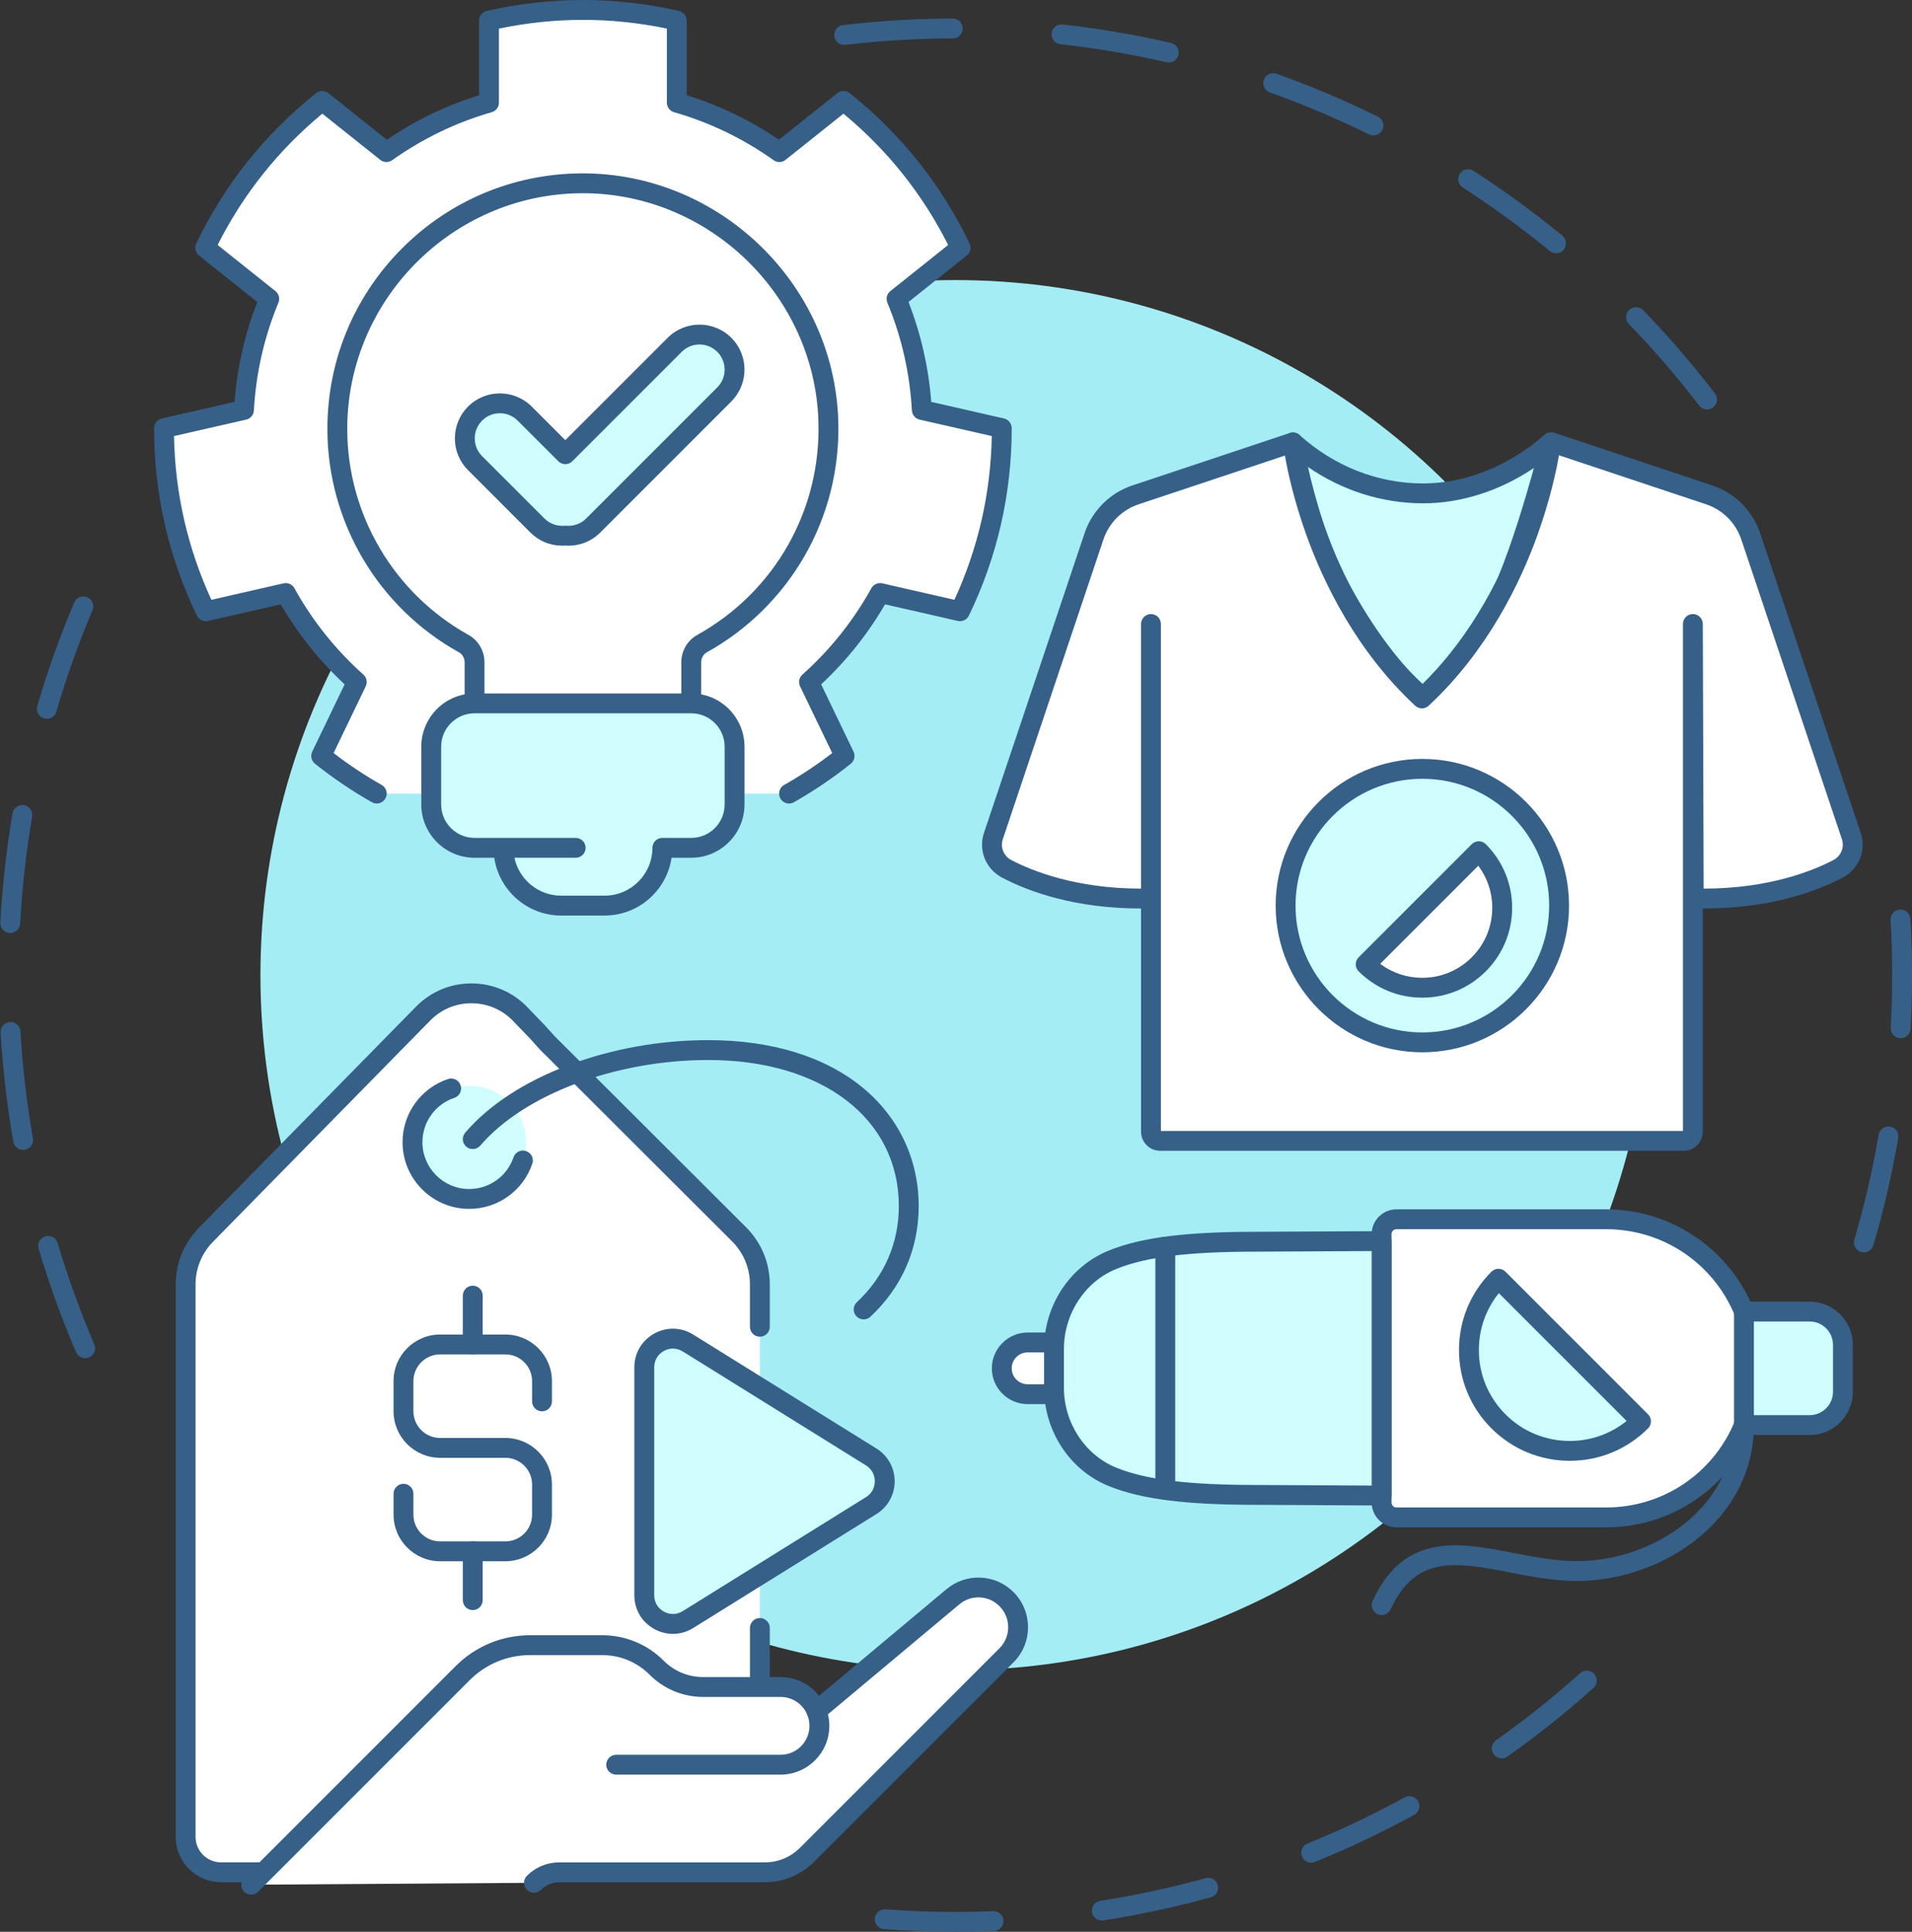
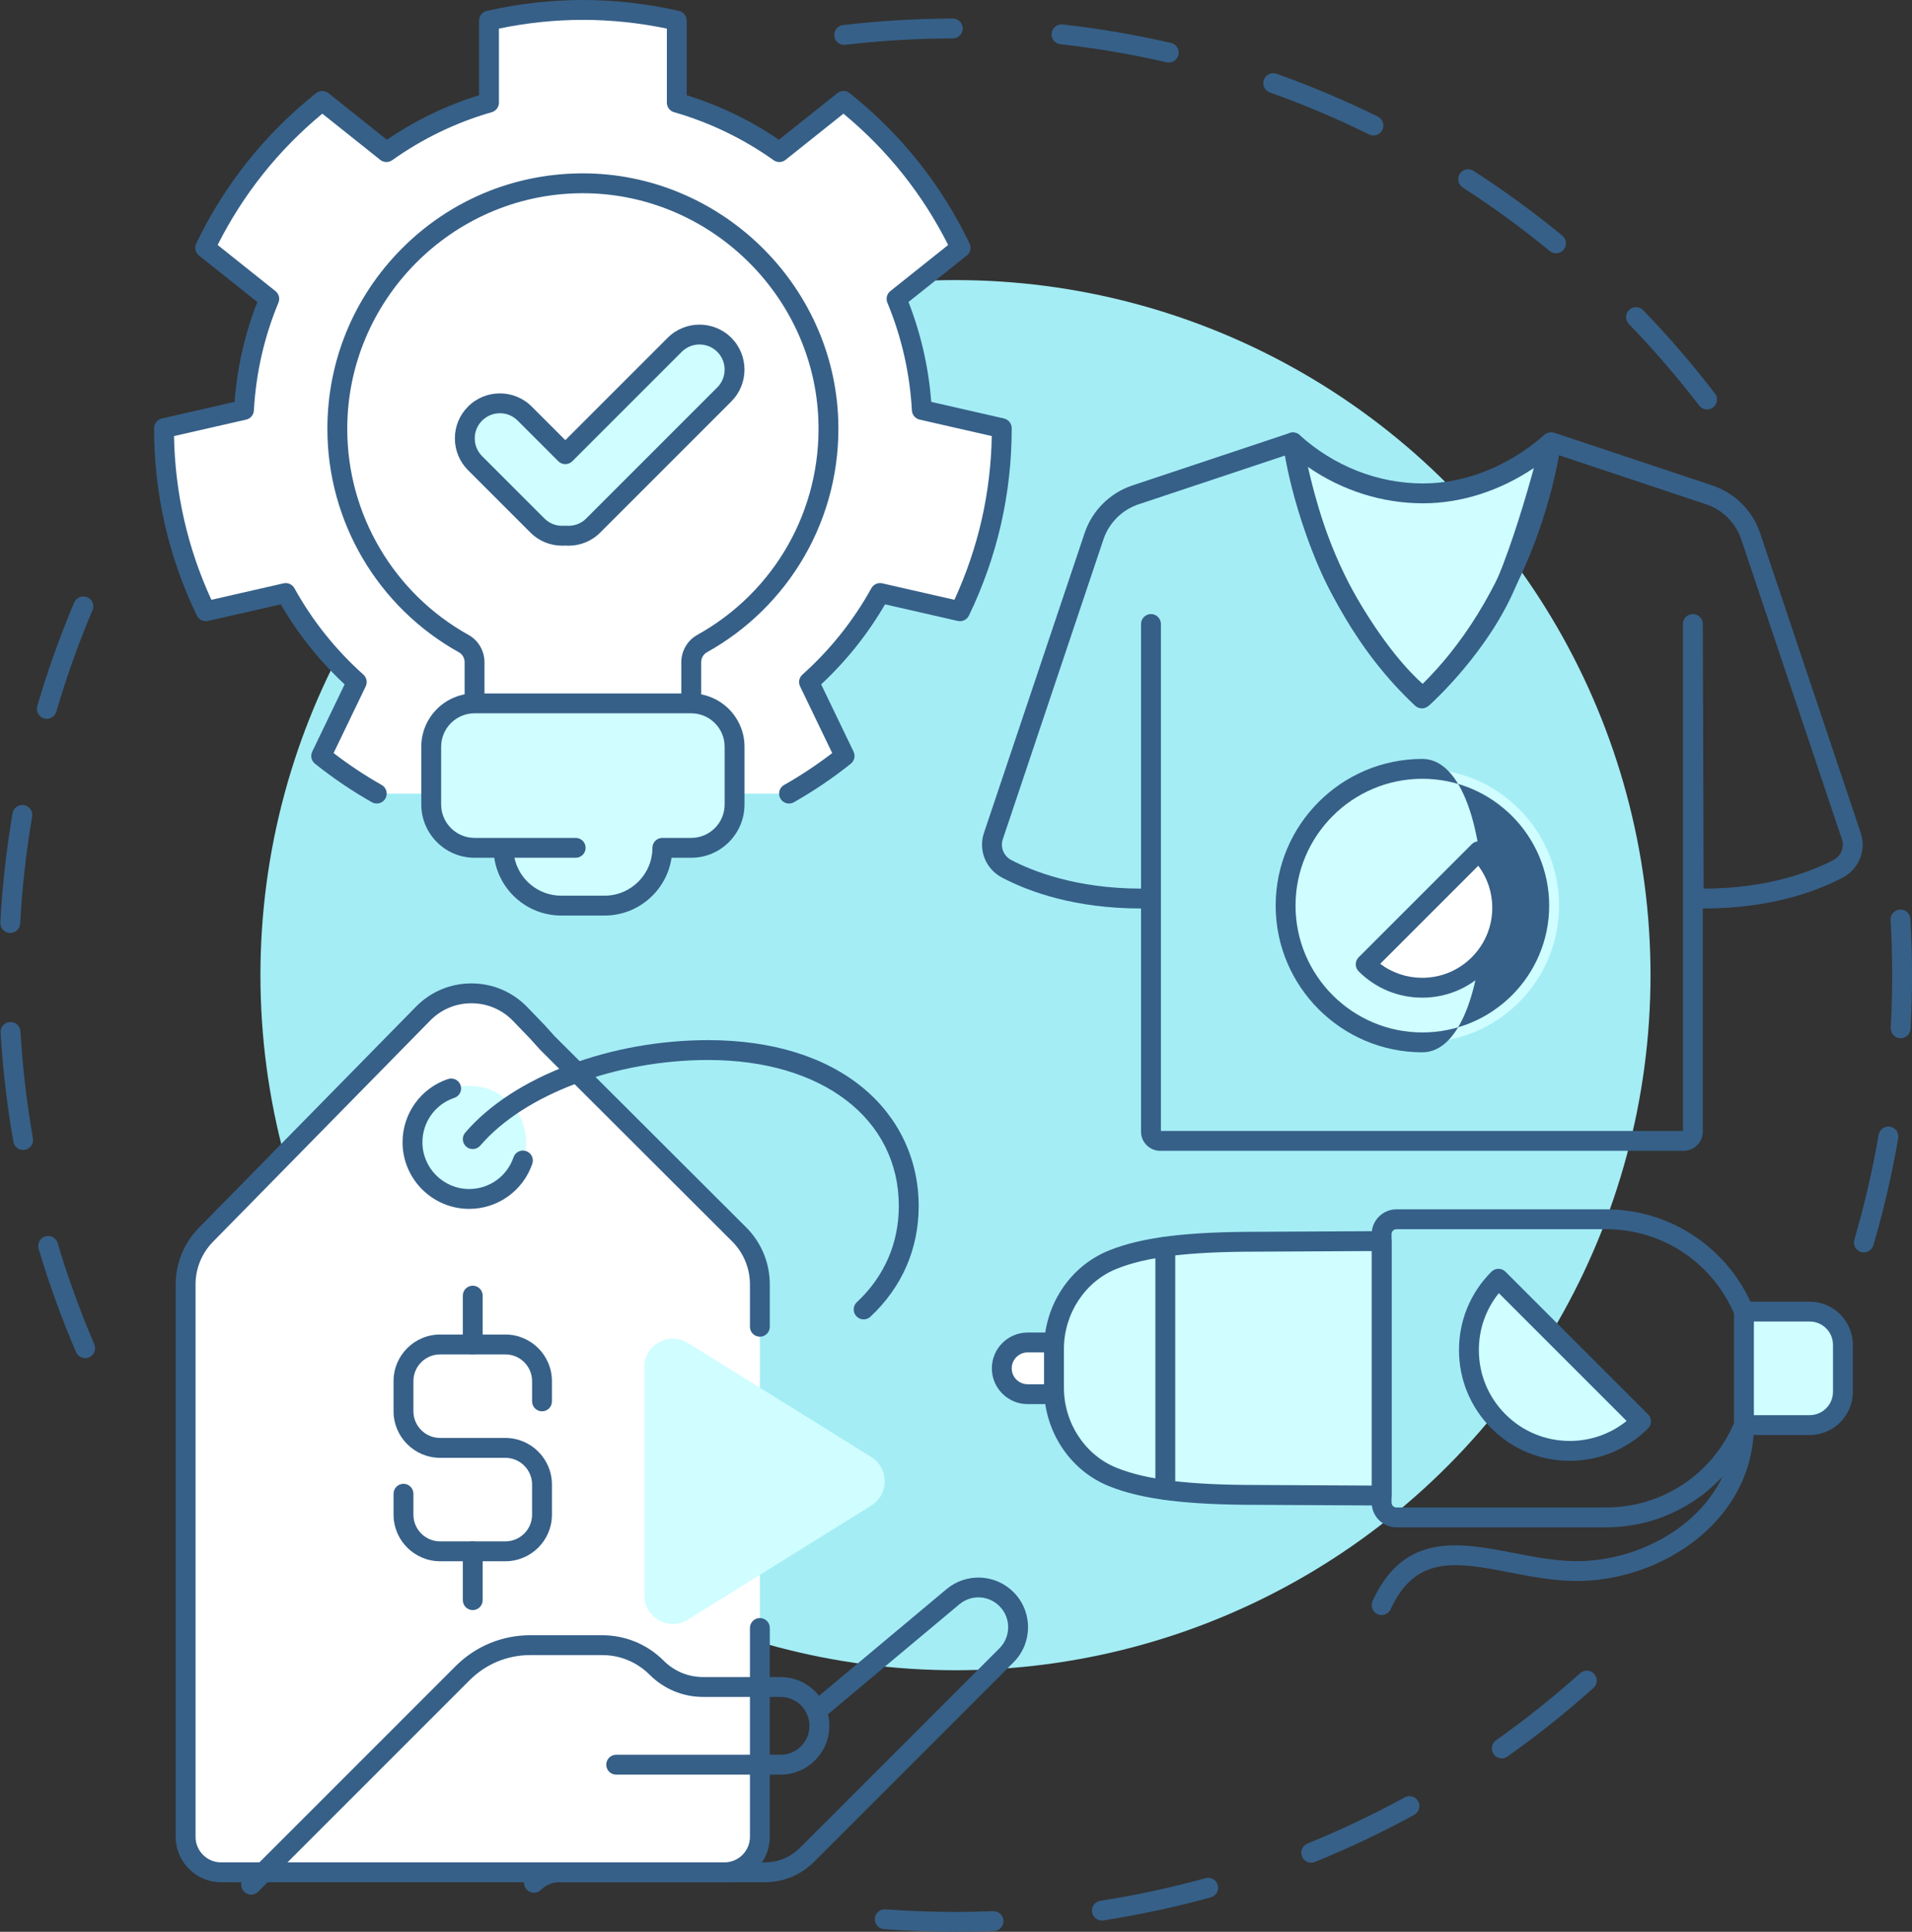
<svg xmlns="http://www.w3.org/2000/svg" height="2180.6" preserveAspectRatio="xMidYMid meet" version="1.0" viewBox="920.6 899.7 2158.4 2180.6" width="2158.4" zoomAndPan="magnify">
  <rect x="920.6" y="899.7" width="2158.4" height="2180.6" fill="#333333" stroke="none" />
  <g>
    <g>
      <g id="change1_19">
        <path d="M1016.758,2432.798c-4.348,0-8.484-2.544-10.308-6.792c-16.277-37.922-30.5-77.191-42.276-116.716 c-1.768-5.934,1.609-12.177,7.543-13.945c5.936-1.771,12.177,1.609,13.945,7.543c11.53,38.698,25.456,77.145,41.393,114.274 c2.442,5.69-0.191,12.282-5.88,14.724C1019.733,2432.505,1018.233,2432.798,1016.758,2432.798z M946.705,2197.75 c-5.342,0-10.073-3.831-11.029-9.274c-7.117-40.535-11.963-82.011-14.403-123.276c-0.366-6.181,4.349-11.488,10.53-11.853 c6.185-0.366,11.488,4.349,11.853,10.53c2.39,40.412,7.135,81.028,14.104,120.722c1.071,6.098-3.005,11.91-9.103,12.98 C948.002,2197.694,947.348,2197.75,946.705,2197.75z M932.174,1952.889c-0.205,0-0.41-0.006-0.617-0.017 c-6.183-0.335-10.923-5.619-10.588-11.801c2.238-41.284,6.88-82.79,13.796-123.364c1.041-6.103,6.831-10.208,12.936-9.168 c6.104,1.041,10.208,6.832,9.168,12.936c-6.773,39.733-11.318,80.379-13.511,120.811 C943.035,1948.26,938.087,1952.889,932.174,1952.889z M973.432,1711.098c-1.042,0-2.102-0.146-3.152-0.454 c-5.943-1.739-9.351-7.965-7.613-13.908c11.581-39.589,25.612-78.932,41.702-116.936c2.414-5.702,8.994-8.367,14.695-5.953 c5.702,2.414,8.367,8.993,5.953,14.695c-15.753,37.209-29.49,75.729-40.829,114.489 C982.756,1707.923,978.284,1711.098,973.432,1711.098z" fill="#366088" />
      </g>
      <g id="change1_20">
        <path d="M1999.206,3080.304c-26.873,0-54.022-0.999-80.693-2.97c-6.175-0.456-10.811-5.832-10.354-12.007 s5.82-10.807,12.007-10.354c26.124,1.931,52.717,2.909,79.041,2.909c14.136,0,28.442-0.282,42.521-0.839 c6.207-0.251,11.401,4.572,11.646,10.759c0.245,6.188-4.572,11.401-10.76,11.646 C2028.24,3080.016,2013.635,3080.304,1999.206,3080.304z M2164.424,3067.611c-5.434,0-10.205-3.957-11.064-9.493 c-0.95-6.118,3.24-11.849,9.358-12.798c39.936-6.199,79.9-14.79,118.783-25.534c5.972-1.655,12.143,1.853,13.792,7.819 c1.649,5.968-1.852,12.144-7.819,13.792c-39.714,10.975-80.53,19.749-121.316,26.079 C2165.576,3067.567,2164.996,3067.611,2164.424,3067.611z M2400.77,3002.295c-4.43,0-8.624-2.642-10.393-6.998 c-2.328-5.737,0.436-12.276,6.173-14.604c37.398-15.175,74.334-32.712,109.781-52.122c5.431-2.974,12.244-0.982,15.218,4.448 s0.982,12.244-4.448,15.218c-36.202,19.824-73.925,37.734-112.119,53.233C2403.601,3002.03,2402.173,3002.295,2400.77,3002.295z M2615.891,2884.525c-3.516,0-6.976-1.647-9.161-4.735c-3.576-5.054-2.379-12.051,2.675-15.628 c32.953-23.322,64.928-48.822,95.036-75.789c4.611-4.132,11.7-3.741,15.83,0.871c4.132,4.611,3.741,11.699-0.87,15.83 c-30.743,27.537-63.394,53.574-97.043,77.391C2620.391,2883.856,2618.129,2884.525,2615.891,2884.525z" fill="#366088" />
      </g>
      <g id="change1_21">
        <path d="M3024.642,2313.434c-1.047,0-2.11-0.147-3.165-0.458c-5.94-1.746-9.342-7.976-7.596-13.917 c11.378-38.725,20.616-78.565,27.456-118.414c1.048-6.103,6.856-10.201,12.946-9.152c6.103,1.047,10.2,6.844,9.153,12.946 c-6.986,40.698-16.422,81.389-28.044,120.941C3033.958,2310.266,3029.489,2313.434,3024.642,2313.434z M3066.19,2071.674 c-0.209,0-0.418-0.006-0.63-0.018c-6.182-0.342-10.916-5.631-10.574-11.813c1.088-19.644,1.64-39.623,1.64-59.381 c0-20.704-0.605-41.635-1.8-62.211c-0.358-6.181,4.361-11.483,10.543-11.842c6.186-0.36,11.483,4.362,11.842,10.543 c1.219,21.007,1.837,42.375,1.837,63.51c0,20.17-0.562,40.565-1.673,60.62C3077.043,2067.053,3072.097,2071.674,3066.19,2071.674z" fill="#366088" />
      </g>
      <g id="change1_22">
        <path d="M2847.674,1361.902c-3.367,0-6.696-1.51-8.903-4.389c-24.577-32.044-51.282-63.021-79.374-92.068 c-4.305-4.451-4.186-11.548,0.265-15.853c4.449-4.304,11.548-4.187,15.853,0.265c28.685,29.66,55.953,61.29,81.048,94.01 c3.769,4.913,2.84,11.951-2.072,15.719C2852.455,1361.147,2850.055,1361.902,2847.674,1361.902z M2677.144,1185.582 c-2.504,0-5.024-0.835-7.11-2.549c-31.234-25.663-64.27-49.775-98.188-71.667c-5.202-3.357-6.698-10.297-3.34-15.499 c3.357-5.202,10.298-6.696,15.498-3.34c34.636,22.354,68.369,46.977,100.264,73.182c4.784,3.931,5.476,10.995,1.545,15.779 C2683.596,1184.185,2680.383,1185.582,2677.144,1185.582z M2471.04,1052.588c-1.664,0-3.354-0.372-4.947-1.158 c-36.256-17.87-73.922-33.8-111.952-47.349c-5.832-2.078-8.876-8.491-6.798-14.323s8.49-8.875,14.323-6.799 c38.842,13.838,77.312,30.108,114.339,48.359c5.554,2.737,7.837,9.458,5.1,15.012 C2479.153,1050.291,2475.175,1052.588,2471.04,1052.588z M2239.987,970.278c-0.833,0-1.679-0.093-2.525-0.288 c-39.312-9.053-79.636-15.914-119.852-20.395c-6.153-0.686-10.587-6.23-9.901-12.383s6.216-10.586,12.384-9.901 c41.07,4.575,82.252,11.583,122.4,20.828c6.034,1.39,9.799,7.407,8.409,13.441 C2249.708,966.768,2245.092,970.278,2239.987,970.278z M1873.552,950.351c-5.609,0-10.453-4.201-11.121-9.908 c-0.72-6.15,3.681-11.719,9.831-12.439c40.84-4.783,82.528-7.266,123.906-7.379c0.01,0,0.021,0,0.031,0 c6.178,0,11.193,4.999,11.211,11.18c0.017,6.192-4.989,11.225-11.181,11.242c-40.53,0.111-81.362,2.543-121.359,7.227 C1874.427,950.326,1873.986,950.351,1873.552,950.351z" fill="#366088" />
      </g>
      <g id="change2_1">
        <circle cx="1999.206" cy="2000.462" fill="#a4edf5" r="784.605" />
      </g>
    </g>
    <g>
      <g>
        <g>
          <g id="change3_2">
            <path d="M1811.299,1795.516c22.331-12.64,43.252-26.898,62.767-42.488l-40.189-83.454 c32.044-28.644,59.231-62.584,80.2-100.464l90.236,20.596c15.201-31.499,27.245-65.106,35.359-100.653 c8.113-35.547,11.843-71.052,11.814-106.027l-90.274-20.605c-2.435-44.208-12.372-86.406-28.544-125.372l72.334-57.685 c-15.149-31.524-33.915-61.894-56.648-90.4c-22.733-28.507-48.166-53.56-75.529-75.344l-72.436,57.766 c-34.748-24.71-73.772-43.75-115.775-55.82v-92.584c-34.092-7.811-69.536-12.075-105.998-12.075s-71.905,4.264-105.997,12.075 v92.584c-42.003,12.07-81.027,31.11-115.775,55.82l-72.436-57.766c-27.363,21.784-52.796,46.837-75.529,75.344 c-22.733,28.506-41.498,58.876-56.647,90.4l72.334,57.685c-16.172,38.966-26.11,81.163-28.544,125.372l-90.274,20.605 c-0.029,34.975,3.701,70.48,11.814,106.027c8.113,35.547,20.158,69.154,35.359,100.653l90.236-20.596 c20.968,37.881,48.156,71.82,80.2,100.464l-40.19,83.454c19.515,15.589,40.436,29.848,62.767,42.488H1811.299z" fill="#fff" />
          </g>
          <g id="change1_15">
            <path d="M1811.309,1806.729c-3.908,0-7.704-2.046-9.767-5.69c-3.05-5.388-1.155-12.229,4.234-15.279 c18.746-10.611,36.967-22.697,54.275-35.994l-36.276-75.328c-2.168-4.501-1.096-9.893,2.629-13.223 c31.357-28.03,57.554-60.846,77.863-97.535c2.418-4.37,7.436-6.614,12.303-5.5l81.442,18.588 c13.374-29.107,23.698-59.412,30.729-90.211c7.029-30.799,10.876-62.582,11.456-94.609l-81.481-18.597 c-4.875-1.113-8.424-5.32-8.7-10.313c-2.314-42.031-11.636-82.974-27.705-121.691c-1.917-4.617-0.544-9.945,3.365-13.062 l65.283-52.061c-14.417-28.602-31.673-55.567-51.372-80.269s-42.149-47.525-66.825-67.945l-65.385,52.143 c-3.909,3.117-9.412,3.27-13.487,0.371c-34.278-24.375-72.086-42.604-112.374-54.181c-4.805-1.38-8.115-5.775-8.115-10.775 v-83.564c-31.353-6.561-63.194-9.883-94.787-9.883s-63.434,3.322-94.787,9.883v83.564c0,5-3.31,9.395-8.115,10.775 c-40.287,11.576-78.095,29.806-112.374,54.181c-4.076,2.898-9.578,2.747-13.487-0.371l-65.385-52.143 c-24.677,20.421-47.127,43.244-66.825,67.945s-36.954,51.667-51.371,80.269l65.282,52.061c3.909,3.117,5.281,8.445,3.365,13.062 c-16.069,38.719-25.39,79.662-27.705,121.691c-0.274,4.994-3.824,9.201-8.699,10.314l-81.48,18.597 c0.58,32.027,4.426,63.81,11.457,94.609c7.03,30.802,17.354,61.105,30.727,90.211l81.443-18.588 c4.87-1.112,9.885,1.132,12.303,5.5c20.309,36.689,46.506,69.505,77.863,97.535c3.725,3.33,4.797,8.722,2.629,13.223 l-36.276,75.328c17.31,13.298,35.532,25.384,54.275,35.993c5.388,3.05,7.284,9.89,4.234,15.279 c-3.049,5.388-9.892,7.285-15.279,4.234c-22.325-12.637-43.939-27.267-64.241-43.484c-4.084-3.262-5.372-8.914-3.104-13.624 l36.57-75.938c-28.414-26.5-52.625-56.827-72.113-90.332l-82.107,18.741c-5.097,1.16-10.32-1.351-12.591-6.058 c-15.959-33.069-28.135-67.734-36.191-103.031c-8.057-35.295-12.126-71.81-12.096-108.531c0.004-5.227,3.62-9.757,8.716-10.921 l82.13-18.746c2.963-38.78,11.579-76.628,25.665-112.741l-65.806-52.479c-4.087-3.259-5.379-8.91-3.115-13.621 c15.904-33.095,35.414-64.229,57.987-92.535s48.584-54.254,77.311-77.125c4.09-3.255,9.887-3.253,13.973,0.006l65.906,52.558 c32.148-21.846,67.093-38.695,104.104-50.195v-84.235c0-5.227,3.612-9.761,8.708-10.928 c35.792-8.2,72.297-12.358,108.501-12.358s72.708,4.158,108.501,12.358c5.095,1.167,8.708,5.701,8.708,10.928v84.235 c37.012,11.501,71.957,28.35,104.104,50.196l65.906-52.559c4.086-3.259,9.883-3.262,13.973-0.006 c28.725,22.869,54.736,48.817,77.311,77.125c22.574,28.307,42.083,59.44,57.987,92.535c2.265,4.711,0.973,10.362-3.114,13.621 l-65.808,52.479c14.086,36.111,22.702,73.959,25.666,112.741l82.131,18.746c5.096,1.164,8.712,5.694,8.716,10.921 c0.03,36.721-4.04,73.236-12.096,108.531s-20.232,69.959-36.192,103.031c-2.272,4.707-7.494,7.218-12.592,6.058l-82.107-18.741 c-19.488,33.504-43.699,63.831-72.113,90.332l36.569,75.938c2.268,4.709,0.98,10.361-3.104,13.624 c-20.298,16.215-41.912,30.846-64.242,43.485C1815.077,1806.259,1813.18,1806.729,1811.309,1806.729z" fill="#366088" />
          </g>
        </g>
        <g>
          <g>
            <g id="change3_4">
              <path d="M1700.921,1693.657v-46.295c0-8.738,4.608-16.909,12.243-21.156 c87.718-48.792,146.212-143.773,142.51-252.099c-5.103-149.335-130.744-269.132-280.157-267.496 c-151.679,1.661-274.125,125.135-274.125,277.207c0,104.299,57.62,195.108,142.745,242.426 c7.614,4.232,12.174,12.416,12.174,21.127v46.286H1700.921z" fill="#fff" />
            </g>
            <g id="change1_17">
              <path d="M1700.92,1704.869c-6.192,0-11.211-5.019-11.211-11.211v-46.295 c0-12.915,6.899-24.775,18.004-30.954c87.785-48.828,140.186-141.526,136.755-241.918 c-4.856-142.128-123.871-256.685-265.933-256.685c-0.969,0-1.925,0.005-2.896,0.016 c-145.04,1.588-263.038,120.914-263.038,265.997c0,96.523,52.488,185.66,136.981,232.627 c11.065,6.151,17.938,18.001,17.938,30.926v46.286c0,6.192-5.019,11.211-11.211,11.211c-6.191,0-11.211-5.019-11.211-11.211 v-46.286c0-4.79-2.457-9.13-6.41-11.329c-91.604-50.919-148.509-147.566-148.509-252.225 c0-76.483,29.628-148.539,83.426-202.895c53.757-54.314,125.42-84.687,201.788-85.523c1.043-0.011,2.099-0.017,3.14-0.017 c154.046,0,283.077,124.212,288.344,278.341c1.856,54.324-11.448,107.707-38.476,154.375 c-26.176,45.2-64.141,82.512-109.789,107.903c-3.999,2.224-6.482,6.577-6.482,11.359v46.295 C1712.131,1699.85,1707.112,1704.869,1700.92,1704.869z" fill="#366088" />
            </g>
          </g>
          <g>
            <g id="change4_9">
              <path d="M1488.926,1856.73L1488.926,1856.73c0,36.025,29.204,65.229,65.229,65.229h48.922 c36.025,0,65.229-29.204,65.229-65.229l0,0h32.615c27.019,0,48.922-21.903,48.922-48.922v-65.229 c0-27.019-21.903-48.922-48.922-48.922h-244.609c-27.019,0-48.922,21.903-48.922,48.922v65.229 c0,27.019,21.903,48.922,48.922,48.922h114.151H1488.926z" fill="#d0fdff" />
            </g>
            <g id="change1_11">
              <path d="M1603.077,1933.171h-48.922c-38.342,0-70.181-28.375-75.62-65.229h-22.224 c-33.157,0-60.133-26.976-60.133-60.133v-65.229c0-33.157,26.976-60.133,60.133-60.133h244.609 c33.157,0,60.133,26.976,60.133,60.133v65.229c0,33.157-26.976,60.133-60.133,60.133h-22.223 C1673.258,1904.796,1641.419,1933.171,1603.077,1933.171z M1501.307,1867.941c5.176,24.424,26.906,42.808,52.848,42.808h48.922 c29.786,0,54.018-24.232,54.018-54.019c0-6.192,5.019-11.211,11.211-11.211h32.614c20.794,0,37.711-16.917,37.711-37.711 v-65.229c0-20.794-16.917-37.711-37.711-37.711h-244.609c-20.794,0-37.711,16.917-37.711,37.711v65.229 c0,20.794,16.917,37.711,37.711,37.711h114.151c6.192,0,11.211,5.019,11.211,11.211s-5.019,11.211-11.211,11.211 L1501.307,1867.941L1501.307,1867.941z" fill="#366088" />
            </g>
          </g>
        </g>
      </g>
      <g>
        <g id="change4_2">
          <path d="M1738.248,1288.93L1738.248,1288.93c-15.468-15.467-40.531-15.467-55.999,0l-123.476,123.477 l-45.864-45.857c-15.468-15.468-40.53-15.468-55.999,0c-15.461,15.453-15.461,40.523,0,55.991l70.506,70.5 c8.589,8.589,20.135,12.235,31.357,11.274c11.222,0.961,22.766-2.685,31.356-11.274l148.12-148.111 C1753.708,1329.461,1753.708,1304.398,1738.248,1288.93z" fill="#d0fdff" />
        </g>
        <g id="change1_1">
          <path d="M1555.272,1515.675c-13.465,0-26.309-5.232-35.784-14.708l-70.506-70.5 c-9.596-9.601-14.879-22.359-14.879-35.929c0-13.571,5.285-26.328,14.881-35.919c19.808-19.809,52.041-19.808,71.851,0.002 l37.937,37.93l115.549-115.55c19.81-19.809,52.043-19.809,71.854,0c0,0.001,0.001,0.001,0.002,0.002 c19.798,19.809,19.798,52.041,0,71.85l-148.122,148.114c-10.292,10.292-24.555,15.582-39.283,14.589 C1557.603,1515.636,1556.434,1515.675,1555.272,1515.675z M1484.909,1366.16c-7.58,0-14.708,2.954-20.072,8.317 c-5.36,5.358-8.312,12.482-8.312,20.062c0,7.582,2.953,14.712,8.313,20.075l70.504,70.498c5.828,5.828,14.018,8.749,22.473,8.032 c0.636-0.055,1.276-0.055,1.913,0c8.455,0.722,16.644-2.203,22.472-8.031l148.12-148.112 c11.061-11.066,11.06-29.076-0.001-40.145c-11.067-11.065-29.076-11.065-40.144,0.001l-123.476,123.477 c-4.378,4.378-11.476,4.378-15.854,0.001l-45.864-45.857C1499.617,1369.113,1492.488,1366.16,1484.909,1366.16z" fill="#366088" />
        </g>
      </g>
    </g>
    <g>
      <g>
        <g id="change3_1">
          <path d="M1778.396,2737.364v235.786c0,22.1-17.916,40.016-40.016,40.016h-88.034h-392.153h-88.034 c-22.1,0-40.016-17.916-40.016-40.016v-623.534c0-20.972,8.233-41.107,22.926-56.072l245.127-249.646 c30.186-30.742,79.792-30.507,109.684,0.521l19.533,20.274l10.889,12.107l217.168,216.745 c14.694,14.965,22.926,35.099,22.926,56.072v47.769L1778.396,2737.364L1778.396,2737.364z" fill="#fff" />
        </g>
        <g id="change1_14">
          <path d="M1738.381,3024.376h-568.222c-28.247,0-51.227-22.98-51.227-51.227v-623.534 c0-24.058,9.283-46.76,26.138-63.926l245.127-249.646c16.637-16.944,38.846-26.26,62.574-26.26c0.145,0,0.286,0,0.43,0.001 c23.891,0.113,46.177,9.651,62.753,26.856l19.533,20.274c0.089,0.092,0.176,0.186,0.262,0.281l10.686,11.882l216.954,216.532 c0.027,0.026,0.054,0.053,0.08,0.081c16.855,17.166,26.138,39.869,26.138,63.926v47.769c0,6.192-5.019,11.211-11.211,11.211 s-11.211-5.019-11.211-11.211v-47.769c0-18.127-6.988-35.235-19.676-48.178l-217.126-216.704 c-0.143-0.142-0.282-0.289-0.416-0.438l-10.758-11.962l-19.402-20.138c-12.339-12.807-28.928-19.907-46.711-19.991 c-17.802-0.105-34.439,6.857-46.899,19.546l-245.127,249.646c-12.713,12.948-19.715,30.072-19.715,48.217v623.534 c0,15.883,12.922,28.805,28.805,28.805h568.222c15.883,0,28.805-12.922,28.805-28.805v-235.786 c0-6.191,5.019-11.211,11.211-11.211s11.211,5.02,11.211,11.211v235.786C1789.607,3001.396,1766.627,3024.376,1738.381,3024.376z" fill="#366088" />
        </g>
      </g>
      <g>
        <g>
          <g id="change3_3">
-             <path d="M1204.073,3027.157l238.78-238.78c20.247-20.247,47.707-31.621,76.341-31.621h81.17 c23.085,0,45.224,9.17,61.547,25.494l0,0c13.92,13.92,32.799,21.74,52.484,21.74h87.339c18.167,0,33.755,11.045,40.413,26.787 l0.109,0.264l154.051-128.918c17.815-14.908,44.065-13.745,60.49,2.681l0,0c17.513,17.513,17.513,45.907,0,63.42 l-225.179,225.179c-12.654,12.654-29.817,19.763-47.713,19.763h-231.933c-10.737,0-21.035,4.265-28.628,11.858 L1204.073,3027.157z" fill="#fff" />
-           </g>
+             </g>
          <g id="change1_16">
            <path d="M1204.073,3038.369c-2.869,0-5.738-1.095-7.927-3.283c-4.378-4.379-4.378-11.477,0-15.855 l238.78-238.78c22.508-22.509,52.435-34.904,84.268-34.904h81.17c26.244,0,50.917,10.22,69.474,28.776 c11.902,11.902,27.726,18.457,44.557,18.457h87.339c17.273,0,33.174,8.006,43.445,21.197l143.933-120.451 c10.771-9.013,24.436-13.634,38.457-13.012c14.03,0.622,27.226,6.433,37.156,16.363c21.855,21.856,21.855,57.419,0,79.275 l-225.18,225.179c-14.861,14.862-34.622,23.047-55.64,23.047h-231.933c-7.819,0-15.171,3.045-20.7,8.574 c-4.379,4.377-11.478,4.376-15.855-0.001c-4.378-4.378-4.378-11.477,0-15.854c9.765-9.764,22.747-15.141,36.555-15.141h231.933 c15.029,0,29.158-5.853,39.785-16.48l225.179-225.179c13.114-13.113,13.114-34.451,0-47.564 c-12.407-12.408-31.911-13.273-45.368-2.011L1849.45,2839.64c-2.736,2.289-6.401,3.141-9.864,2.291 c-3.465-0.85-6.319-3.298-7.687-6.593l-0.109-0.264c-5.094-12.044-16.904-19.872-30.057-19.872h-87.339 c-22.82,0-44.275-8.887-60.412-25.023c-14.322-14.322-33.365-22.21-53.62-22.21h-81.17c-25.844,0-50.14,10.063-68.413,28.338 L1212,3035.085C1209.812,3037.274,1206.942,3038.369,1204.073,3038.369z" fill="#366088" />
          </g>
        </g>
        <g id="change1_7">
          <path d="M1801.734,2902.919h-185.56c-6.192,0-11.211-5.02-11.211-11.211s5.019-11.211,11.211-11.211 h185.56c18.002,0,32.648-14.646,32.648-32.648c0-4.412-0.862-8.687-2.562-12.705c-2.412-5.703,0.256-12.28,5.958-14.692 c5.703-2.414,12.281,0.256,14.693,5.958c2.875,6.797,4.332,14.01,4.332,21.439 C1856.804,2878.215,1832.1,2902.919,1801.734,2902.919z" fill="#366088" />
        </g>
      </g>
      <g id="change4_3">
        <circle cx="1450.599" cy="2189.229" fill="#d0fdff" r="63.855" />
      </g>
      <g>
        <g id="change4_6">
          <path d="M1697.25,2415.692l206.868,128.671c20.313,12.635,20.313,42.201,0,54.836L1697.25,2727.87 c-21.508,13.378-49.343-2.088-49.343-27.418V2443.11C1647.907,2417.781,1675.742,2402.314,1697.25,2415.692z" fill="#d0fdff" />
        </g>
        <g id="change1_23">
-           <path d="M1680.226,2744.04c-7.229,0-14.476-1.85-21.158-5.563c-14.008-7.783-22.372-21.998-22.372-38.023 V2443.11c0-16.026,8.363-30.241,22.372-38.024c14.006-7.783,30.496-7.377,44.104,1.087l0,0l206.868,128.672 c12.852,7.994,20.525,21.802,20.525,36.937c0,15.136-7.673,28.944-20.525,36.938l-206.868,128.671 C1696.055,2741.817,1688.151,2744.04,1680.226,2744.04z M1680.21,2421.99c-3.503,0-7.014,0.896-10.252,2.695 c-6.788,3.771-10.84,10.66-10.84,18.425v257.342c0,7.765,4.052,14.652,10.84,18.425c6.788,3.771,14.777,3.573,21.37-0.526 l206.868-128.671c6.32-3.932,9.945-10.455,9.945-17.898c0-7.443-3.625-13.966-9.945-17.898l-206.868-128.671l0,0 C1687.88,2423.067,1684.05,2421.99,1680.21,2421.99z" fill="#366088" />
-         </g>
+           </g>
      </g>
      <g fill="#366088" id="change1_6">
        <path d="M1491.089,2662.045h-73.639c-28.995,0-52.583-23.588-52.583-52.583v-23.617 c0-6.192,5.019-11.211,11.211-11.211s11.211,5.019,11.211,11.211v23.617c0,16.631,13.53,30.161,30.161,30.161h73.639 c16.631,0,30.161-13.53,30.161-30.161v-34.005c0-16.631-13.53-30.161-30.161-30.161h-73.639 c-28.995,0-52.583-23.588-52.583-52.583v-34.005c0-28.995,23.588-52.583,52.583-52.583h73.639 c28.995,0,52.583,23.588,52.583,52.583v22.882c0,6.192-5.019,11.211-11.211,11.211s-11.211-5.019-11.211-11.211v-22.882 c0-16.631-13.53-30.161-30.161-30.161h-73.639c-16.631,0-30.161,13.53-30.161,30.161v34.005c0,16.631,13.53,30.161,30.161,30.161 h73.639c28.995,0,52.583,23.588,52.583,52.583v34.005C1543.672,2638.457,1520.084,2662.045,1491.089,2662.045z" />
        <path d="M1454.27,2717.176c-6.192,0-11.211-5.02-11.211-11.211v-55.136 c0-6.192,5.019-11.211,11.211-11.211s11.211,5.019,11.211,11.211v55.136C1465.481,2712.157,1460.462,2717.176,1454.27,2717.176z" />
        <path d="M1454.27,2428.543c-6.192,0-11.211-5.019-11.211-11.211v-55.127 c0-6.192,5.019-11.211,11.211-11.211s11.211,5.019,11.211,11.211v55.127C1465.481,2423.524,1460.462,2428.543,1454.27,2428.543z" />
      </g>
      <g fill="#366088" id="change1_2">
        <path d="M1450.268,2264.295c-41.485,0-75.236-33.75-75.236-75.236c0-32.394,20.625-61.068,51.322-71.353 c5.87-1.964,12.225,1.198,14.192,7.069s-1.198,12.225-7.069,14.192c-21.547,7.219-36.023,27.349-36.023,50.092 c0,29.122,23.692,52.814,52.814,52.814c22.642,0,42.744-14.393,50.021-35.814c1.991-5.863,8.357-9.001,14.221-7.009 c5.863,1.992,9.001,8.359,7.009,14.221C1511.152,2243.791,1482.519,2264.295,1450.268,2264.295z" />
        <path d="M1895.527,2389.05c-2.995,0-5.981-1.192-8.188-3.551c-4.23-4.521-3.995-11.616,0.526-15.846 c31-29.007,47.386-66.548,47.386-108.565c0-98.606-86.467-164.858-215.163-164.858c-104.363,0-207.766,38.831-257.306,96.625 c-4.028,4.7-11.105,5.246-15.808,1.215c-4.701-4.029-5.245-11.107-1.215-15.808c26.775-31.236,67.216-57.637,116.951-76.347 c48.877-18.388,103.298-28.107,157.379-28.107c71.861,0,132.392,18.727,175.048,54.156 c40.328,33.496,62.537,80.773,62.537,133.124c0,48.381-18.842,91.583-54.489,124.938 C1901.022,2388.048,1898.271,2389.05,1895.527,2389.05z" />
      </g>
    </g>
    <g>
      <g>
        <g>
          <g>
            <g id="change4_4">
              <path d="M2527.333,1686.629c0,0-40.632-27.179-91.109-117.57 c-40.917-73.271-56.077-169.978-56.077-169.978c38.856,35.106,90.399,57.542,146.86,57.542 c55.055,0,105.876-23.894,144.368-57.542c0,0-22.737,92.312-49.584,157.196 C2591.602,1629.237,2527.333,1686.629,2527.333,1686.629z" fill="#d0fdff" />
            </g>
            <g id="change1_3">
              <path d="M2527.331,1697.84c-2.163,0-4.335-0.624-6.231-1.893c-1.75-1.171-43.461-29.732-94.663-121.422 c-41.418-74.168-56.734-169.677-57.366-173.707c-0.735-4.692,1.565-9.338,5.743-11.598c4.177-2.259,9.326-1.64,12.849,1.542 c39.006,35.241,88.493,54.649,139.345,54.649c47.934,0,96.584-19.452,136.99-54.771c3.684-3.221,9.03-3.679,13.209-1.134 c4.179,2.545,6.225,7.506,5.055,12.256c-0.937,3.803-23.249,93.88-50.111,158.802c-30.813,74.47-94.646,132.014-97.349,134.427 C2532.687,1696.878,2530.015,1697.84,2527.331,1697.84z M2397.09,1426.783c7.605,33.782,23.051,90.482,48.922,136.811 c36.288,64.982,67.404,96.467,80.705,108.153c17.045-16.754,61.602-63.899,84.713-119.755 c16.618-40.163,31.787-91.545,40.726-124.027c-38.57,25.885-82.033,39.87-125.149,39.87 C2480.783,1467.834,2435.624,1453.424,2397.09,1426.783z" fill="#366088" />
            </g>
          </g>
          <g>
            <g id="change3_5">
-               <path d="M2219.894,1913.839c-80.36,2.085-134.684-18.634-162.85-33.378 c-13.439-7.036-19.851-22.692-15.023-37.072l113.629-338.471c7.38-21.983,24.657-39.223,46.656-46.556l177.841-59.28 c0,0,19.937,171.995,145.614,289.022c125.677-117.027,145.614-289.022,145.614-289.022h0.984l177.841,59.28 c21.999,7.333,39.276,24.573,46.656,46.556l113.629,338.471c4.828,14.38-1.584,30.036-15.023,37.072 c-28.166,14.745-82.49,35.464-162.849,33.378l-0.984-309.778v573.051c0,5.753-4.664,10.417-10.417,10.417h-590.899 c-5.753,0-10.417-4.664-10.417-10.417v-573.051v309.778H2219.894z" fill="#fff" />
-             </g>
+               </g>
            <g id="change1_18">
              <path d="M2821.209,2198.74h-590.898c-11.926,0-21.628-9.702-21.628-21.628v-251.914 c-0.053,0-0.111,0-0.164,0c-74.167,0-125.865-18.677-156.674-34.806c-18.447-9.656-27.049-30.925-20.452-50.572l113.629-338.47 c8.452-25.179,28.542-45.225,53.738-53.624l177.841-59.28c3.204-1.069,6.717-0.634,9.564,1.178 c2.849,1.812,4.729,4.812,5.117,8.167c0.049,0.416,5.174,42.854,25.307,98.72c17.703,49.126,50.842,118.636,109.171,176.071 c58.496-57.602,91.681-127.362,109.385-176.663c20.025-55.767,25.045-97.71,25.093-98.128c0.655-5.654,5.444-9.92,11.137-9.92 h0.984c1.205,0,2.402,0.194,3.545,0.575l177.841,59.28c25.196,8.399,45.286,28.445,53.738,53.624l113.629,338.471 c6.597,19.646-2.005,40.916-20.452,50.572c-30.807,16.127-82.515,34.804-156.674,34.805c-0.381,0-0.767,0-1.148-0.001v251.916 C2842.837,2189.038,2833.135,2198.74,2821.209,2198.74z M2231.105,2176.318h589.311v-572.257 c0-6.185,5.009-11.201,11.193-11.211c0.006,0,0.012,0,0.018,0c6.177,0,11.191,4.997,11.211,11.175v0.036l0.949,298.71 c73.59-0.026,123.016-19.962,146.475-32.243c8.629-4.517,12.664-14.43,9.595-23.571l-113.629-338.471 c-6.225-18.541-21.019-33.303-39.572-39.488l-166.161-55.387c-3.019,17.301-9.949,50.073-24.246,89.886 c-19.301,53.747-56.28,130.827-122.848,192.812c-4.305,4.009-10.975,4.009-15.279,0 c-66.567-61.985-103.547-139.064-122.848-192.812c-14.212-39.575-21.145-72.195-24.191-89.576l-165.231,55.077 c-18.554,6.185-33.348,20.947-39.572,39.488l-113.629,338.471c-3.069,9.142,0.966,19.055,9.595,23.571 c23.454,12.279,72.873,32.21,146.439,32.244v-298.71c0-6.192,5.02-11.211,11.211-11.211s11.211,5.019,11.211,11.211v572.256 H2231.105z" fill="#366088" />
            </g>
          </g>
        </g>
        <g>
          <g>
            <g id="change4_5">
              <circle cx="2526.222" cy="1921.964" fill="#d0fdff" r="154.376" transform="rotate(-45.001 2526.212 1922.003)" />
            </g>
            <g id="change1_10">
-               <path d="M2526.252,2087.549c-91.306,0-165.589-74.283-165.589-165.589s74.283-165.589,165.589-165.589 s165.589,74.283,165.589,165.589S2617.558,2087.549,2526.252,2087.549z M2526.252,1778.792 c-78.942,0-143.167,64.225-143.167,143.167c0,78.943,64.225,143.167,143.167,143.167s143.167-64.225,143.167-143.167 S2605.195,1778.792,2526.252,1778.792z" fill="#366088" />
+               <path d="M2526.252,2087.549c-91.306,0-165.589-74.283-165.589-165.589s74.283-165.589,165.589-165.589 S2617.558,2087.549,2526.252,2087.549z M2526.252,1778.792 c-78.942,0-143.167,64.225-143.167,143.167c0,78.943,64.225,143.167,143.167,143.167s143.167-64.225,143.167-143.167 S2605.195,1778.792,2526.252,1778.792z" fill="#366088" />
            </g>
          </g>
          <g>
            <g id="change3_8">
              <path d="M2589.938,1860.554c17.625,17.625,26.444,40.729,26.444,63.82 c0,23.116-8.819,46.22-26.444,63.845s-40.729,26.444-63.833,26.432c-23.104,0.013-46.207-8.806-63.833-26.432 L2589.938,1860.554z" fill="#fff" />
            </g>
            <g id="change1_12">
              <path d="M2526.158,2025.861c-0.036,0-0.081,0-0.118,0c-27.069,0.001-52.53-10.55-71.694-29.715 c-4.378-4.378-4.378-11.477,0-15.854l127.665-127.665c2.103-2.103,4.954-3.284,7.928-3.284l0,0 c2.974,0,5.825,1.181,7.928,3.284c19.17,19.171,29.728,44.651,29.728,71.747c0,27.113-10.558,52.602-29.728,71.772 C2578.703,2015.31,2553.238,2025.861,2526.158,2025.861z M2526.098,2003.439c0.015,0,0.032,0,0.047,0 c21.105,0,40.937-8.219,55.865-23.148c14.936-14.936,23.161-34.794,23.161-55.918c0-17.325-5.542-33.803-15.787-47.411 l-110.703,110.703c13.6,10.238,30.062,15.774,47.371,15.774C2526.068,2003.439,2526.083,2003.439,2526.098,2003.439z" fill="#366088" />
            </g>
          </g>
        </g>
      </g>
      <g>
        <g>
          <g>
            <g id="change3_7">
-               <path d="M2889.294,2508.34c-25.156,61.134-85.398,104.196-155.568,104.196h-236.727 c-9.242,0-16.734-7.492-16.734-16.734v-303.048c0-9.242,7.492-16.734,16.734-16.734h236.727 c70.17,0,130.356,43.061,155.568,104.195V2508.34z" fill="#fff" />
-             </g>
+               </g>
            <g id="change1_9">
              <path d="M2733.725,2623.746h-236.727c-15.408,0-27.944-12.536-27.944-27.945v-303.048 c0-15.409,12.536-27.944,27.944-27.944h236.727c36.219,0,71.132,10.762,100.964,31.124 c29.11,19.869,51.577,47.535,64.969,80.008c2.36,5.724-0.366,12.278-6.09,14.639c-5.723,2.358-12.277-0.365-14.639-6.09 c-24.366-59.083-81.362-97.259-145.204-97.259h-236.727c-3.045,0-5.522,2.478-5.522,5.522v303.048 c0,3.045,2.478,5.523,5.522,5.523h236.727c63.896,0,120.891-38.173,145.201-97.25c2.355-5.727,8.905-8.457,14.634-6.102 c5.726,2.356,8.457,8.908,6.101,14.634c-13.361,32.471-35.821,60.14-64.952,80.017 C2804.87,2612.984,2769.95,2623.746,2733.725,2623.746z" fill="#366088" />
            </g>
          </g>
          <g>
            <g id="change4_8">
              <path d="M2889.294,2380.215h74.178c20.737,0,37.547,16.811,37.547,37.547v53.031 c0,20.737-16.81,37.547-37.547,37.547h-74.178V2380.215z" fill="#d0fdff" />
            </g>
            <g id="change1_25">
              <path d="M2963.472,2519.551h-74.179c-6.191,0-11.211-5.019-11.211-11.211v-128.125 c0-6.192,5.02-11.211,11.211-11.211h74.179c26.885,0,48.758,21.873,48.758,48.758v53.03 C3012.23,2497.678,2990.357,2519.551,2963.472,2519.551z M2900.504,2497.129h62.968c14.521,0,26.336-11.814,26.336-26.336 v-53.03c0-14.522-11.814-26.336-26.336-26.336h-62.968V2497.129z" fill="#366088" />
            </g>
          </g>
        </g>
        <g>
          <g id="change3_6">
            <path d="M2110.612,2473.469h-29.897c-16.176,0-29.229-13.052-29.229-29.173s13.052-29.228,29.229-29.228 h29.897V2473.469z" fill="#fff" />
          </g>
          <g id="change1_8">
            <path d="M2110.612,2484.68h-29.897c-22.299,0-40.439-18.116-40.439-40.383 c0-22.298,18.141-40.439,40.439-40.439h29.897c6.191,0,11.211,5.019,11.211,11.211s-5.02,11.211-11.211,11.211h-29.897 c-9.935,0-18.018,8.083-18.018,18.017c0,9.904,8.083,17.961,18.018,17.961h29.897c6.191,0,11.211,5.019,11.211,11.211 S2116.803,2484.68,2110.612,2484.68z" fill="#366088" />
          </g>
        </g>
        <g id="change1_4">
          <path d="M2480.258,2722.772c-1.562,0-3.148-0.328-4.661-1.021c-5.63-2.578-8.104-9.231-5.524-14.86 c35.742-78.04,98.449-65.93,159.094-54.218c24.497,4.73,49.83,9.618,74.518,9.224c83.872-1.353,174.398-60.446,174.398-153.556 c0-6.192,5.02-11.211,11.211-11.211s11.211,5.019,11.211,11.211c0,106.738-101.977,174.451-196.459,175.975 c-27.021,0.445-53.509-4.68-79.13-9.628c-59.252-11.442-106.052-20.481-134.458,41.539 C2488.573,2720.342,2484.507,2722.771,2480.258,2722.772z" fill="#366088" />
        </g>
        <g>
          <g id="change4_7">
            <path d="M2480.265,2300.627c0,0-140.297,0.731-140.299,0.731c-70.139,0-124.43,4.653-163.162,20.234 c-40.665,16.358-66.389,56.906-66.389,100.738v43.862c0,43.832,25.724,84.38,66.389,100.738 c38.732,15.581,93.023,20.233,163.162,20.233c0.001,0,140.299,0.731,140.299,0.731V2300.627z" fill="#d0fdff" />
          </g>
          <g id="change1_24">
            <path d="M2480.264,2599.106c-0.02,0-0.039,0-0.059,0l-140.298-0.731 c-80.573,0-130.621-6.293-167.288-21.044c-21.939-8.825-40.491-24.159-53.651-44.344c-12.931-19.833-19.765-42.93-19.765-66.795 v-43.862c0-23.865,6.834-46.961,19.765-66.794c13.159-20.185,31.712-35.519,53.651-44.344 c36.667-14.75,86.715-21.043,167.346-21.043l140.24-0.731c2.971-0.009,5.851,1.158,7.965,3.263 c2.115,2.104,3.305,4.965,3.305,7.948v287.268c0,2.983-1.189,5.844-3.305,7.948 C2486.07,2597.933,2483.226,2599.106,2480.264,2599.106z M2469.053,2311.896c-129.054,0.673-129.058,0.673-129.088,0.673 c-77.588,0-125.133,5.809-158.979,19.423c-35.506,14.283-59.361,50.587-59.361,90.337v43.862 c0,39.751,23.855,76.055,59.361,90.337c33.845,13.615,81.39,19.424,158.979,19.424c0.03,0,0.034,0,129.088,0.673V2311.896z" fill="#366088" />
          </g>
        </g>
        <g id="change1_5">
          <path d="M2236.064,2592.716c-6.191,0-11.211-5.019-11.211-11.211v-274.489 c0-6.192,5.02-11.211,11.211-11.211s11.211,5.019,11.211,11.211v274.489C2247.275,2587.697,2242.255,2592.716,2236.064,2592.716z" fill="#366088" />
        </g>
        <g>
          <g id="change4_1">
            <path d="M2773.128,2504.113c-22.224,22.224-51.355,33.344-80.47,33.344 c-29.147,0-58.279-11.12-80.502-33.344s-33.344-51.355-33.327-80.486c-0.016-29.131,11.104-58.262,33.327-80.486 L2773.128,2504.113z" fill="#d0fdff" />
          </g>
          <g id="change1_13">
            <path d="M2692.658,2548.667c-33.405,0-64.81-13.008-88.43-36.627 c-23.627-23.627-36.629-55.028-36.611-88.419c-0.018-33.379,12.984-64.78,36.611-88.408c2.103-2.103,4.954-3.284,7.928-3.284 s5.825,1.181,7.928,3.284l160.972,160.972c4.378,4.378,4.378,11.477,0,15.854 C2757.435,2535.66,2726.042,2548.667,2692.658,2548.667z M2612.581,2359.42c-14.62,18.158-22.555,40.572-22.542,64.201 c-0.015,27.409,10.655,53.175,30.045,72.564c19.384,19.384,45.158,30.06,72.574,30.06c23.625,0,46.037-7.94,64.19-22.558 L2612.581,2359.42z" fill="#366088" />
          </g>
        </g>
      </g>
    </g>
  </g>
</svg>